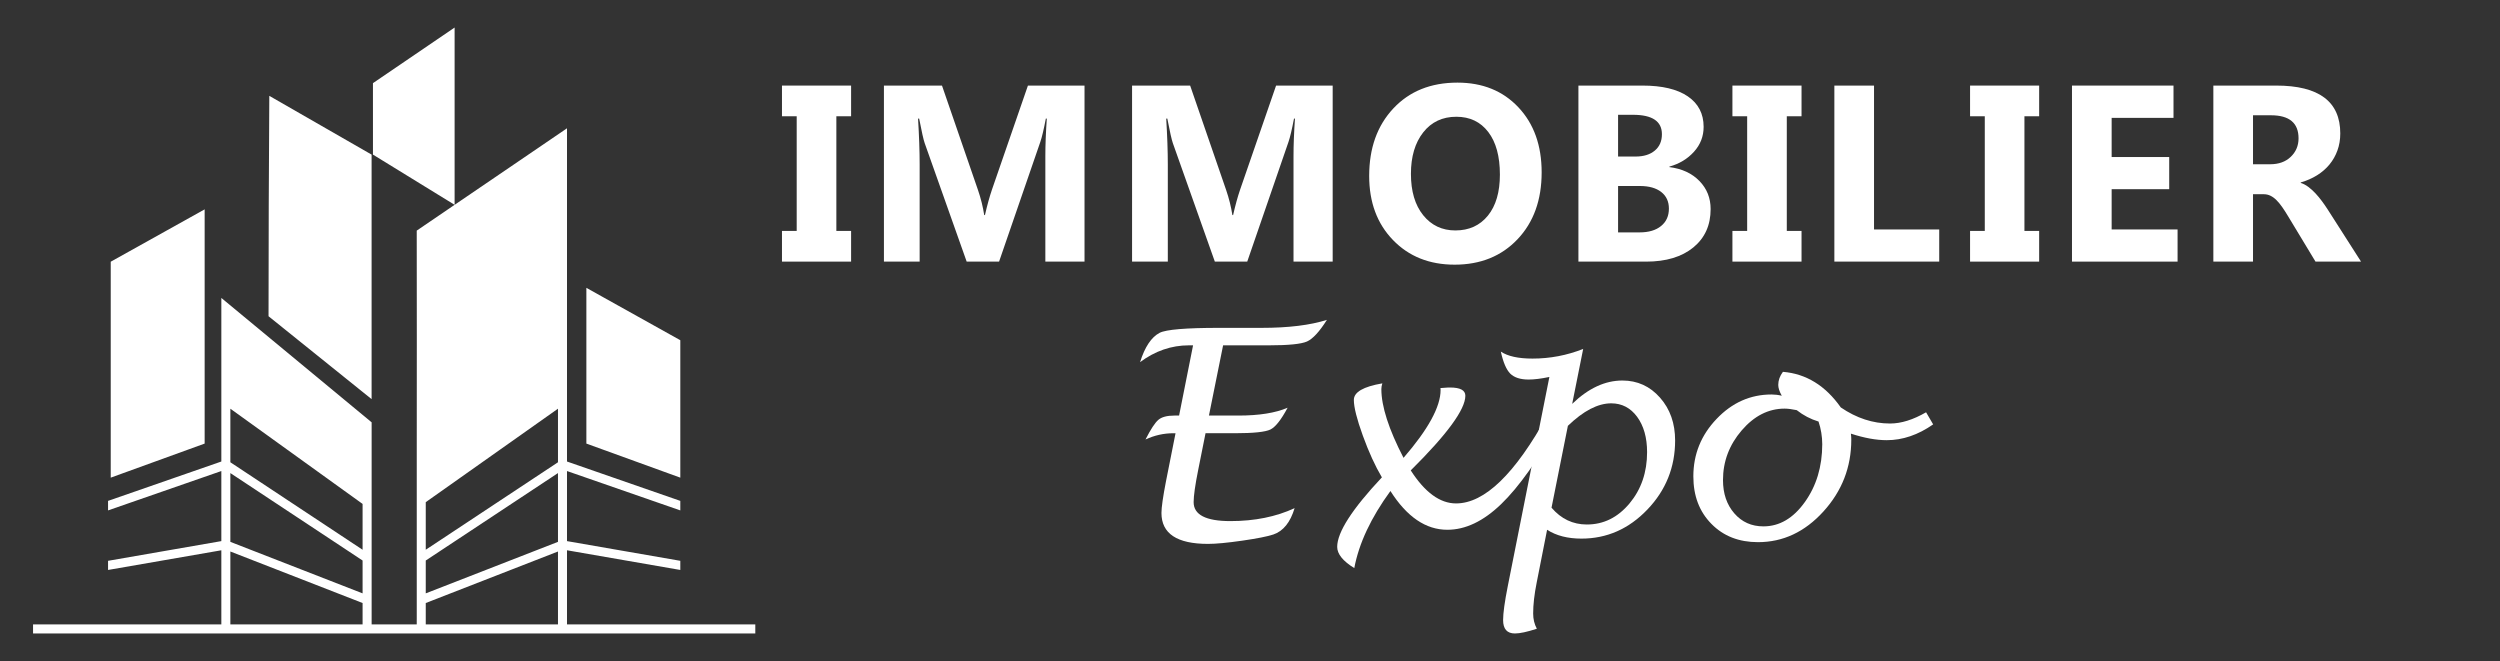
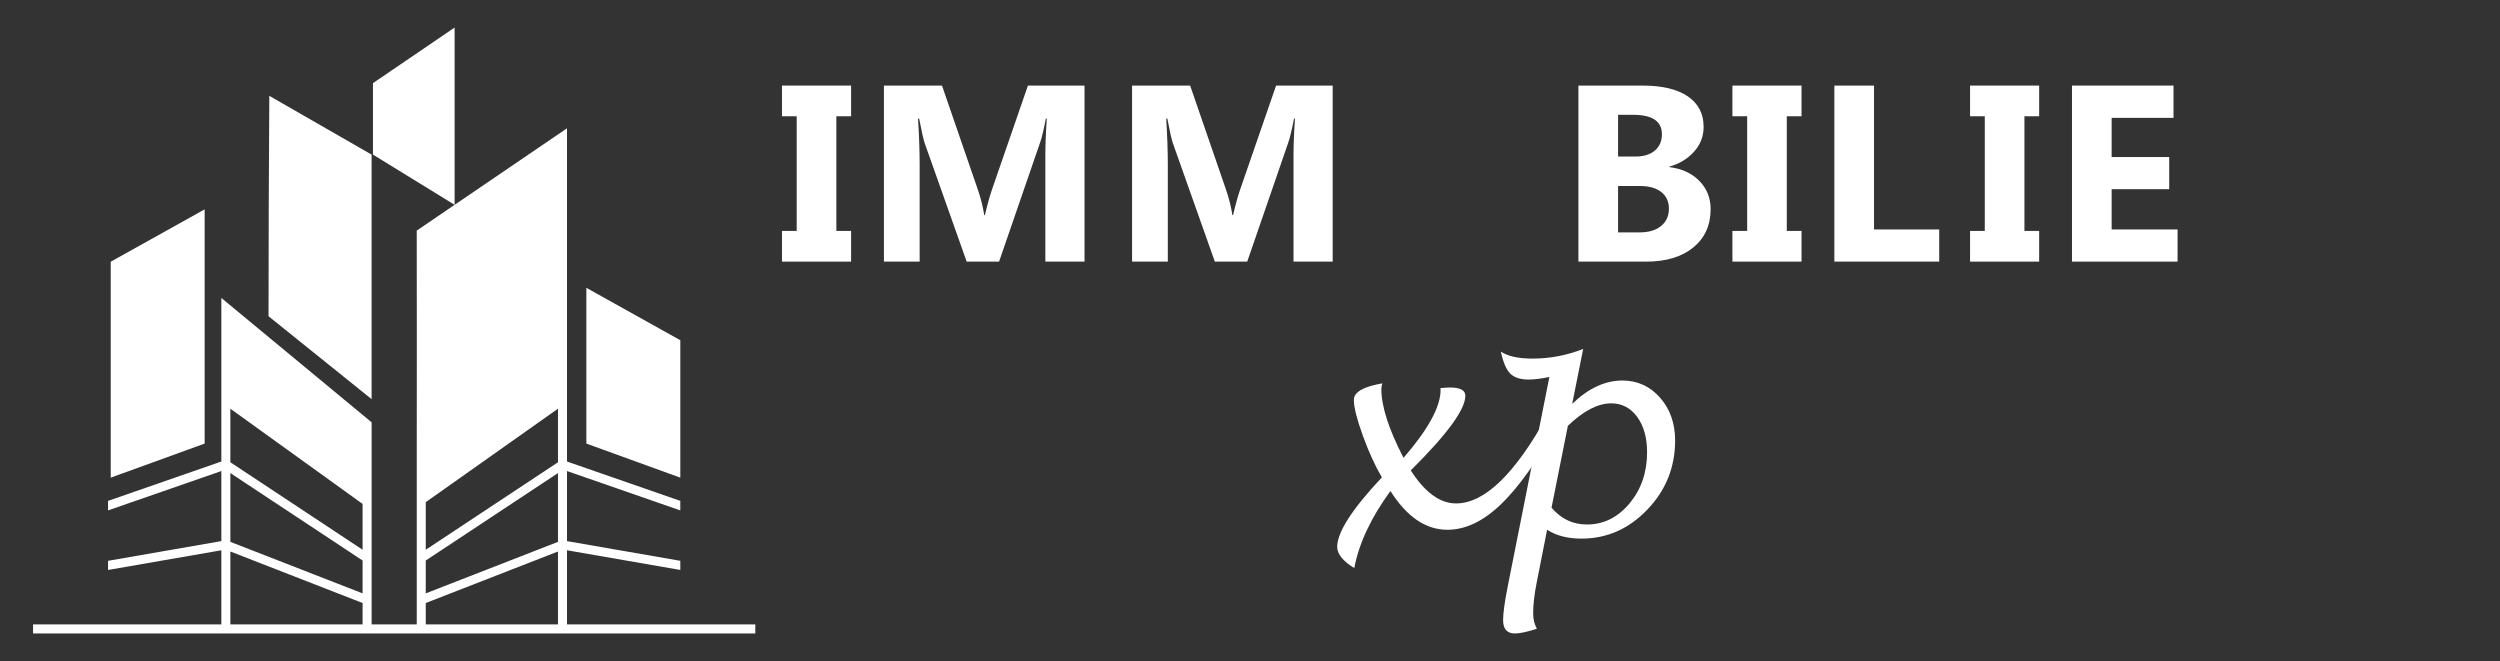
<svg xmlns="http://www.w3.org/2000/svg" version="1.1" id="Calque_1" x="0px" y="0px" width="226.925px" height="60px" viewBox="0 0 226.925 60" enable-background="new 0 0 226.925 60" xml:space="preserve">
  <rect x="0" y="0" width="226.925" height="60" fill="#333333" stroke="none" />
  <g>
    <path fill-rule="evenodd" clip-rule="evenodd" fill="#FFFFFF" d="M38.646,56.679v-1.943l12.002-4.676v6.619h-5.833H38.646z    M38.646,53.86v-2.982l12.002-7.937v6.243L38.646,53.86z M38.646,45.58l12.002-8.482v4.862L38.646,49.9V45.58z M20.91,50.06   l12.002,4.676v1.943h-6.169H20.91V50.06z M20.91,42.941l12.002,7.937v2.982L20.91,49.185V42.941z M20.91,37.098l12.002,8.643v4.16   L20.91,41.96V37.098z M24.375,28.705l9.355,7.525V14.034L24.445,8.7C24.4,14.78,24.376,22.622,24.375,28.705z M61.752,30.882   l-8.527-4.755v14.137l8.527,3.093v-1.538v-0.903V30.882z M10.051,23.755l8.525-4.752v21.261l-8.525,3.093V23.755z M3,56.679h6.808   h10.283v-6.73L9.808,51.735v-0.83l10.283-1.788v-6.361L9.808,46.33v-0.865l10.283-3.573v-0.769v-4.237c0-8.417,0-1.428,0-9.841   l13.642,11.29c-0.006,2.735,0,5.474,0,8.212v1.056v2.838v0.98v2.76v0.876v1.179v0.443h4.094v-0.443h0.002V40.812   c0.004-6.628,0.012-13.255-0.002-19.879l3.438-2.342l-7.411-4.557c0-3.579,0-2.841-0.001-6.42V7.547l0.056-0.038L41.265,2.5v16.091   l5.919-4.029l4.283-2.918c0,10.083,0,20.164,0,30.248l10.285,3.573v0.865l-10.285-3.574v6.361l10.285,1.788v0.83l-10.285-1.787   v6.73h10.285h6.807V57.5h-6.807H44.815H26.743H9.808H3V56.679z" />
    <g>
      <g>
        <path fill="#FFFFFF" d="M77.254,7.768v2.785h-1.338v10.408h1.338v2.786H70.98v-2.786h1.336V10.553H70.98V7.768H77.254z" />
        <path fill="#FFFFFF" d="M98.441,23.747h-3.555v-9.562c0-1.031,0.045-2.174,0.133-3.421h-0.088     c-0.186,0.98-0.354,1.687-0.501,2.117l-3.744,10.865h-2.942l-3.811-10.754c-0.104-0.29-0.271-1.032-0.502-2.229h-0.1     c0.096,1.576,0.145,2.957,0.145,4.145v8.838h-3.242V7.768h5.27l3.265,9.472c0.261,0.758,0.45,1.52,0.569,2.284h0.066     c0.201-0.885,0.413-1.653,0.635-2.307l3.266-9.449h5.137V23.747z" />
        <path fill="#FFFFFF" d="M120.967,23.747h-3.555v-9.562c0-1.031,0.044-2.174,0.133-3.421h-0.089     c-0.185,0.98-0.353,1.687-0.5,2.117l-3.744,10.865h-2.942l-3.811-10.754c-0.105-0.29-0.271-1.032-0.502-2.229h-0.1     c0.096,1.576,0.145,2.957,0.145,4.145v8.838h-3.244V7.768h5.271l3.265,9.472c0.261,0.758,0.45,1.52,0.569,2.284h0.066     c0.2-0.885,0.412-1.653,0.635-2.307l3.266-9.449h5.137V23.747z" />
-         <path fill="#FFFFFF" d="M132.037,24.024c-2.289,0-4.154-0.745-5.594-2.234c-1.443-1.488-2.162-3.43-2.162-5.821     c0-2.526,0.73-4.569,2.195-6.129c1.463-1.561,3.402-2.34,5.816-2.34c2.281,0,4.125,0.746,5.531,2.239     c1.408,1.493,2.113,3.462,2.113,5.906c0,2.511-0.73,4.534-2.189,6.072C136.287,23.255,134.383,24.024,132.037,24.024z      M132.193,10.598c-1.264,0-2.266,0.473-3.01,1.421c-0.742,0.947-1.113,2.2-1.113,3.761c0,1.583,0.371,2.834,1.113,3.755     c0.744,0.922,1.717,1.382,2.92,1.382c1.24,0,2.225-0.447,2.953-1.343c0.727-0.896,1.09-2.139,1.09-3.727     c0-1.658-0.352-2.946-1.057-3.867C134.383,11.058,133.418,10.598,132.193,10.598z" />
        <path fill="#FFFFFF" d="M143.273,23.747V7.768h5.816c1.785,0,3.154,0.326,4.113,0.979c0.957,0.655,1.436,1.576,1.436,2.765     c0,0.861-0.289,1.614-0.875,2.262c-0.582,0.646-1.326,1.096-2.234,1.349v0.044c1.137,0.142,2.047,0.562,2.725,1.259     c0.684,0.699,1.02,1.549,1.02,2.552c0,1.464-0.523,2.624-1.57,3.481c-1.047,0.858-2.477,1.289-4.291,1.289H143.273z      M146.873,10.42v3.789h1.582c0.742,0,1.328-0.181,1.754-0.543c0.43-0.359,0.643-0.854,0.643-1.486c0-1.174-0.877-1.76-2.631-1.76     H146.873z M146.873,16.883v4.211h1.949c0.832,0,1.484-0.192,1.955-0.58c0.475-0.386,0.709-0.913,0.709-1.581     c0-0.639-0.232-1.141-0.695-1.504c-0.465-0.364-1.113-0.546-1.945-0.546H146.873z" />
        <path fill="#FFFFFF" d="M163.525,7.768v2.785h-1.338v10.408h1.338v2.786h-6.273v-2.786h1.338V10.553h-1.338V7.768H163.525z" />
        <path fill="#FFFFFF" d="M176.023,23.747h-9.518V7.768h3.6v13.06h5.918V23.747z" />
        <path fill="#FFFFFF" d="M185.094,7.768v2.785h-1.336v10.408h1.336v2.786h-6.271v-2.786h1.336V10.553h-1.336V7.768H185.094z" />
        <path fill="#FFFFFF" d="M197.658,23.747h-9.584V7.768h9.215v2.931h-5.615v3.555h5.225v2.919h-5.225v3.655h5.984V23.747z" />
-         <path fill="#FFFFFF" d="M214.311,23.747h-4.133l-2.484-4.112c-0.188-0.313-0.365-0.591-0.537-0.836s-0.344-0.455-0.518-0.629     c-0.174-0.176-0.357-0.309-0.547-0.402c-0.189-0.093-0.395-0.139-0.617-0.139h-0.969v6.118h-3.6V7.768h5.703     c3.879,0,5.818,1.448,5.818,4.345c0,0.558-0.086,1.072-0.258,1.544c-0.17,0.472-0.412,0.896-0.723,1.276     c-0.313,0.378-0.689,0.705-1.131,0.979c-0.443,0.275-0.936,0.491-1.477,0.647v0.044c0.236,0.074,0.467,0.195,0.689,0.362     c0.225,0.167,0.439,0.363,0.648,0.585c0.207,0.223,0.406,0.463,0.596,0.72c0.188,0.255,0.361,0.507,0.518,0.75L214.311,23.747z      M204.506,10.465v4.444h1.559c0.773,0,1.393-0.222,1.861-0.668c0.475-0.453,0.713-1.015,0.713-1.683     c0-1.396-0.836-2.094-2.506-2.094H204.506z" />
      </g>
      <g>
        <g>
-           <path fill="#FFFFFF" d="M109.426,39.324l-0.664,3.322c-0.277,1.379-0.416,2.356-0.416,2.934c0,1.147,1.111,1.72,3.334,1.72      c2.209,0,4.151-0.394,5.832-1.176c-0.389,1.29-1.031,2.088-1.928,2.392c-0.541,0.181-1.486,0.366-2.83,0.561      c-1.344,0.193-2.378,0.292-3.102,0.292c-2.819,0-4.227-0.935-4.227-2.806c0-0.499,0.137-1.462,0.412-2.881l0.866-4.357h-0.194      c-0.871,0-1.715,0.188-2.532,0.568c0.473-0.932,0.862-1.525,1.169-1.786c0.306-0.258,0.79-0.386,1.454-0.386h0.426l1.269-6.375      h-0.375c-1.596,0-3.074,0.513-4.436,1.525c0.431-1.377,1.022-2.263,1.771-2.658c0.586-0.304,2.391-0.453,5.417-0.453h3.851      c2.432,0,4.404-0.243,5.922-0.726c-0.68,1.076-1.285,1.731-1.813,1.966c-0.531,0.231-1.678,0.346-3.441,0.346h-4.17      l-1.286,6.375h2.673c1.87,0,3.359-0.235,4.469-0.712c-0.585,1.095-1.105,1.755-1.563,1.979      c-0.456,0.222-1.527,0.336-3.216,0.336H109.426z" />
          <path fill="#FFFFFF" d="M126.209,44.569c-1.764,2.418-2.859,4.749-3.281,6.997c-1.035-0.64-1.551-1.28-1.551-1.926      c0-1.328,1.352-3.429,4.057-6.31c-0.613-1.034-1.191-2.297-1.732-3.792c-0.542-1.497-0.813-2.575-0.813-3.239      c0-0.707,0.862-1.207,2.587-1.502c-0.061,0.189-0.09,0.365-0.09,0.518c0,1.572,0.67,3.651,2.012,6.244      c2.242-2.585,3.365-4.642,3.365-6.165l-0.014-0.169c0.104-0.007,0.342-0.026,0.713-0.051h0.152c0.934,0,1.396,0.249,1.396,0.747      c0,1.241-1.65,3.501-4.957,6.777c1.285,1.996,2.654,2.998,4.111,2.998c2.592,0,5.359-2.677,8.305-8.026l1.086,0.618      c-1.92,3.432-3.686,5.921-5.295,7.47c-1.611,1.553-3.236,2.329-4.885,2.329C129.422,48.088,127.699,46.916,126.209,44.569z" />
          <path fill="#FFFFFF" d="M140.43,48.088l-0.943,4.783c-0.217,1.078-0.322,2.016-0.322,2.817c0,0.507,0.111,0.969,0.334,1.383      c-0.869,0.284-1.533,0.429-1.988,0.429c-0.717,0-1.074-0.406-1.074-1.218c0-0.627,0.143-1.658,0.426-3.087l3.775-18.979      c-0.748,0.157-1.379,0.235-1.887,0.235c-0.75,0-1.303-0.182-1.664-0.536c-0.357-0.36-0.643-1.025-0.857-1.999      c0.629,0.42,1.586,0.633,2.871,0.633c1.594,0,3.129-0.292,4.604-0.877l-0.998,4.988c1.467-1.416,2.984-2.12,4.555-2.12      c1.365,0,2.508,0.519,3.422,1.559c0.914,1.038,1.367,2.332,1.367,3.883c0,2.422-0.838,4.515-2.52,6.271      c-1.678,1.756-3.674,2.637-5.984,2.637C142.297,48.89,141.258,48.622,140.43,48.088z M140.832,46.083      c0.869,1.018,1.939,1.526,3.207,1.526c1.518,0,2.805-0.638,3.871-1.912c1.063-1.275,1.596-2.828,1.596-4.654      c0-1.316-0.303-2.387-0.902-3.207c-0.604-0.817-1.389-1.226-2.355-1.226c-1.209,0-2.518,0.681-3.932,2.042L140.832,46.083z" />
-           <path fill="#FFFFFF" d="M168.006,39.362c0.025,0.207,0.035,0.391,0.035,0.558c0,2.489-0.848,4.66-2.533,6.512      c-1.688,1.855-3.668,2.78-5.934,2.78c-1.73,0-3.143-0.551-4.23-1.661c-1.092-1.106-1.639-2.542-1.639-4.31      c0-2.009,0.705-3.75,2.115-5.222c1.408-1.476,3.07-2.211,4.982-2.211c0.291,0,0.604,0.036,0.93,0.113      c-0.217-0.386-0.32-0.714-0.32-0.981c0-0.415,0.143-0.811,0.424-1.188c2.104,0.172,3.855,1.249,5.252,3.231      c1.428,0.974,2.92,1.461,4.471,1.461c1.008,0,2.096-0.341,3.271-1.02l0.643,1.099c-1.367,0.954-2.771,1.433-4.211,1.433      C170.305,39.956,169.219,39.758,168.006,39.362z M165.068,38.264c-0.717-0.217-1.377-0.561-1.979-1.035      c-0.438-0.091-0.807-0.138-1.098-0.139c-1.467,0.001-2.766,0.661-3.898,1.978c-1.131,1.317-1.697,2.821-1.697,4.508      c0,1.226,0.342,2.231,1.027,3.02s1.563,1.182,2.643,1.183c1.455-0.001,2.709-0.734,3.758-2.205      c1.053-1.47,1.578-3.219,1.582-5.254C165.402,39.611,165.291,38.927,165.068,38.264z" />
        </g>
      </g>
    </g>
  </g>
</svg>